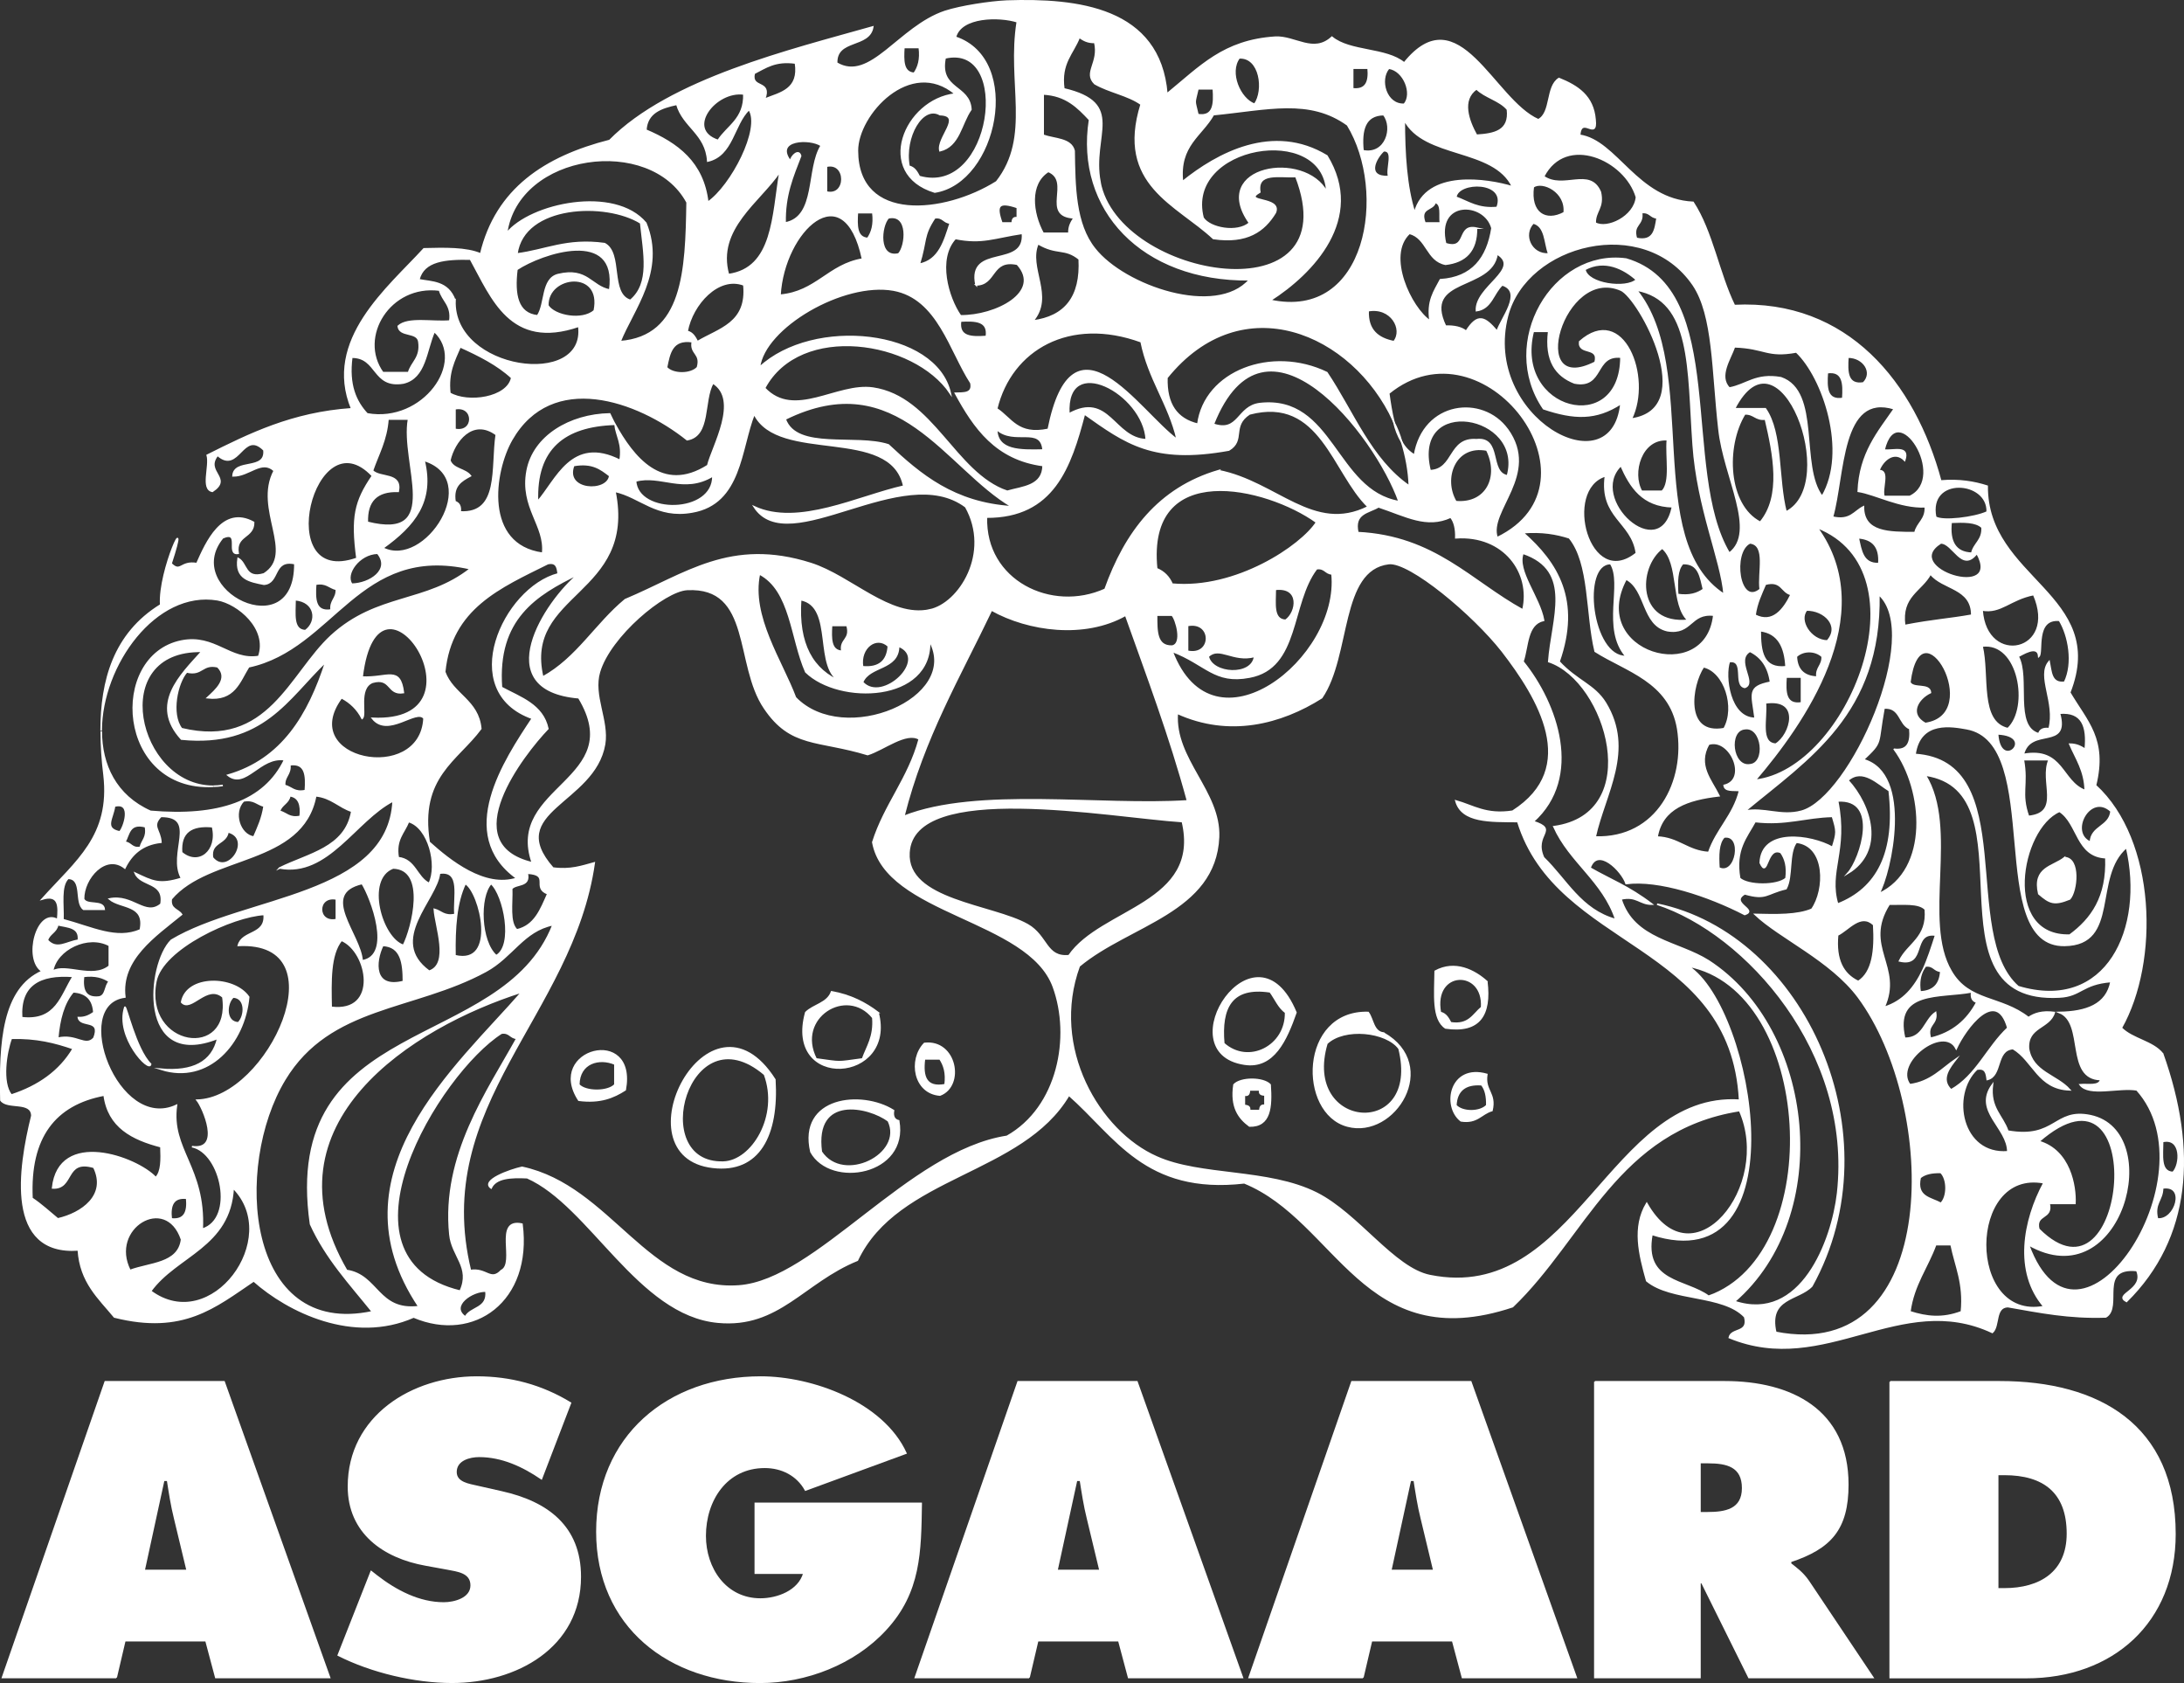
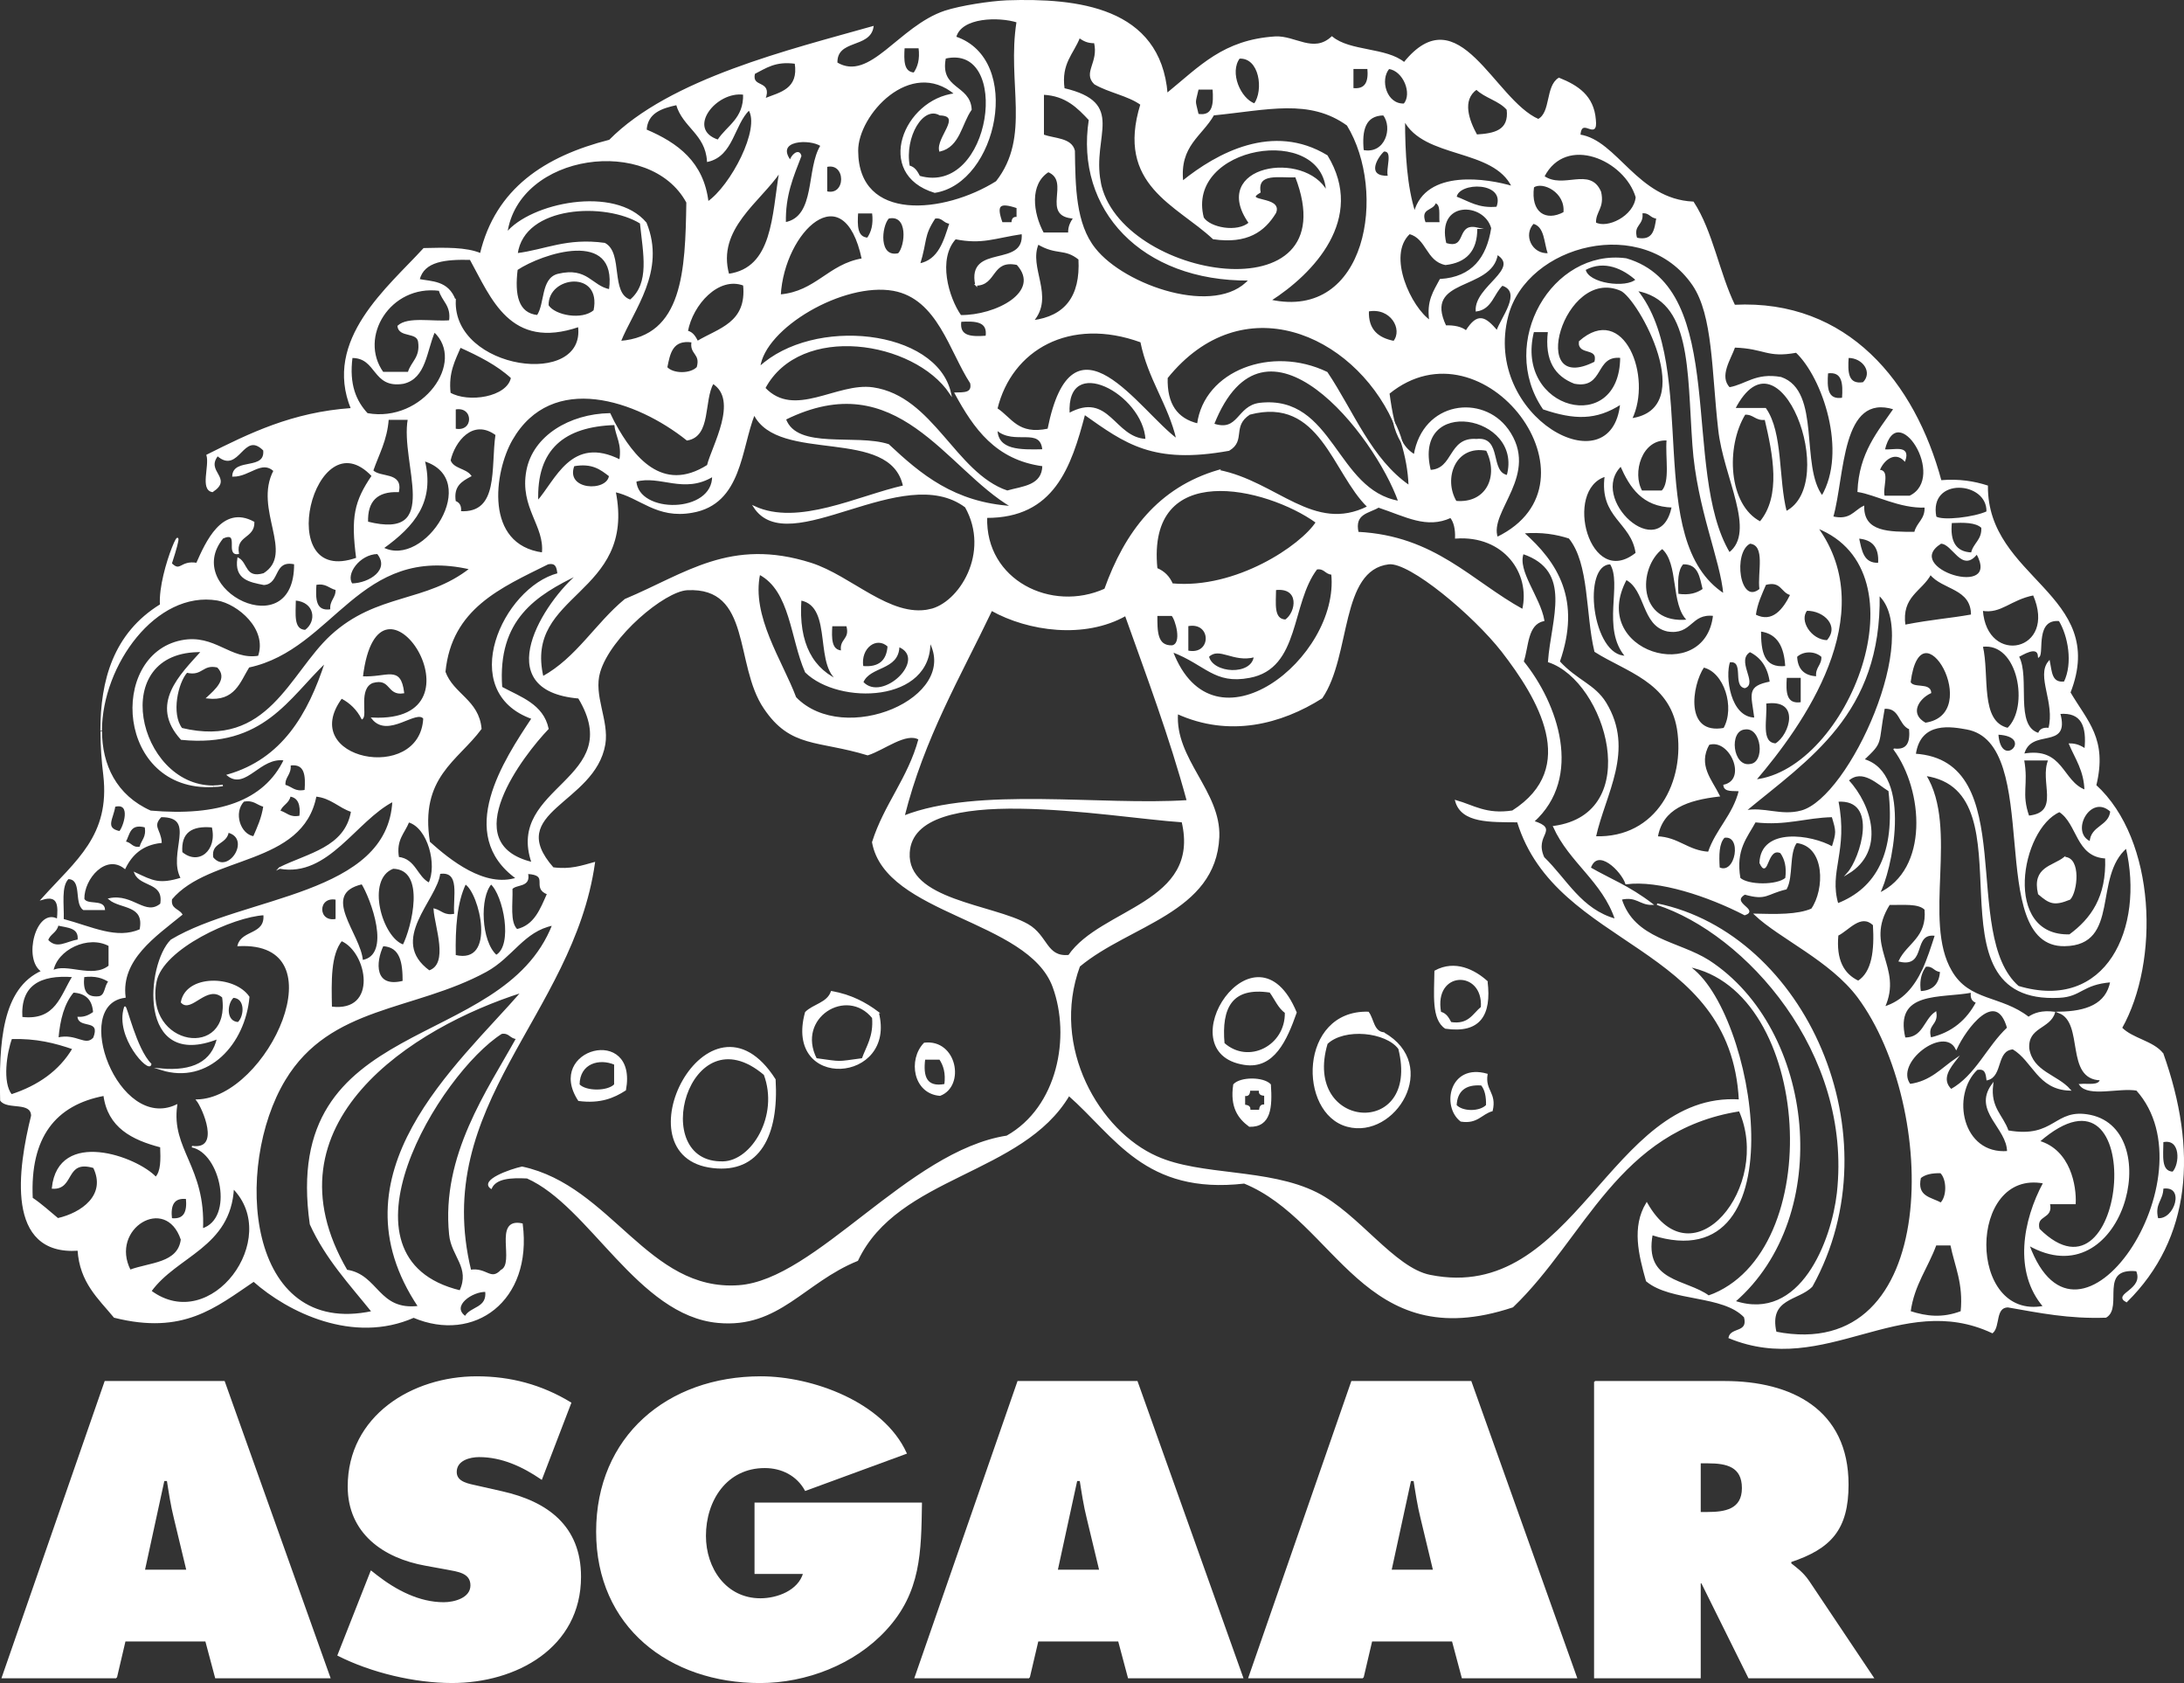
<svg xmlns="http://www.w3.org/2000/svg" id="Layer_1" viewBox="0 0 500.23 385.38">
  <rect x="0" y="0" width="500.23" height="385.38" fill="#333333" stroke="none" />
  <defs>
    <style>.cls-1{stroke-width:.36px;}.cls-1,.cls-2{fill:#fff;stroke:#fff;stroke-miterlimit:10;}.cls-2{stroke-width:.36px;}</style>
  </defs>
  <path class="cls-1" d="M495.33,241.29c7.86,22.1,6.44,42.19-8.27,56.72-3.13-1.65,4.31-2.6,2.36-7.09-9.04-.89-3.25,8.39-7.09,10.63-8.51.29-15.01-1.06-22.45-2.36-3.07.11-1.89,4.43-3.54,5.91-21.09-9.87-38.29,10.22-60.26,1.18.47-2.24,4.55-.88,3.54-4.73-4.96-5.26-16.84-3.6-22.45-8.27-1.71-6.09-3.25-12.29,0-17.72,10.63,18.73,29.01-3.9,21.27-21.27-27.95,4.37-35.51,29.13-52,44.91-34.09,11.34-40.17-19.68-61.44-28.36-22.69,2.6-29.48-10.69-40.18-20.08-10.7,18.14-39.23,18.31-48.45,37.81-12.35,5.03-18.02,15.48-31.9,14.18-18.25-1.65-29.3-26.7-43.72-33.08-3.78-.18-7.15,0-8.27,2.36-2.42-1.71,4.37-4.14,7.09-4.73,20.38,4.37,28.72,28.65,49.63,27.17,17.78-1.24,38.93-30.78,61.44-34.26,11.76-6.62,14.83-22.8,10.63-34.26-5.73-15.6-38.34-16.54-41.36-33.09,2.72-8.62,8.21-14.59,10.64-23.63-3.01-1.83-8.16,2.42-11.82,3.55-11.4-3.48-17.55-1.59-23.63-10.63-6.8-9.98-2.66-27.94-17.72-27.18-5.26.29-17.67,10.69-20.09,18.9-1.6,5.38,2.07,11.11,1.18,16.54-2.31,13.59-23.34,15.3-11.82,28.36,4.02.54,6.62-.41,9.45-1.18-4.96,34.97-37.64,55.24-28.36,93.34,3.72-.59,4.61,2.6,7.09,0,3.43-1.66-1.83-12,4.72-10.63,2.25,17.54-10.99,27.12-24.81,21.27-13.82,6.09-28.71-1.24-36.63-8.27-8.86,5.97-16.13,12.23-31.9,8.27-3.54-4.31-7.8-7.92-8.27-15.36-16.6,1.18-13.65-18.61-10.64-30.72-.06-3.49-5.61-1.48-7.09-3.54-.3-13.24.41-25.52,9.45-29.54-4.31-2.72-1.18-14.59,3.54-11.81.3-3.08.35-5.91-3.54-4.73,7.85-8.74,15.77-14.42,14.18-28.36-.42-3.31-.65-6.79-.65-10.1,0,7.74,3.31,14.83,11.28,18.38,15.54,1.36,26.11-2.19,30.72-11.82-5.67-.89-8.92,6.79-13,3.54,12.47-3.6,18.49-13.76,22.45-25.99-8.69,8.27-14.36,19.56-33.09,17.72-7.27-7.98-.18-14.65,4.72-20.09-22.09-.47-14.95,30.9,2.54,30.9-21.92,1.07-23.87-29.89-7.27-33.26,7.68-1.54,11.11,4.61,17.72,3.54,2.24-6.38-4.73-12.17-9.45-13-14.18-2.36-26.59,14.94-26.64,29.95,0-11.34,2.89-22.16,13.64-28.77-.53-7.97,7.03-23.69,2.37-9.45,2.24,2.24,2.13-.65,5.91,0,2.13-4.79,5.85-13.35,13-9.45.06,3.6-4.25,2.84-3.55,7.09-2.84.47.65-5.38-3.54-3.55-9.87,12.05,16.72,25.28,16.54,5.91-5.14-1.12-3.48,4.49-7.09,4.72-3.31-.65-6.62-1.24-5.91-5.91,2.07,1.07,1.48,4.85,5.91,3.55,7.39-4.67-2.3-14.83,2.37-23.63-2.9-2.72-5.73,1.24-9.45,1.18.24-4.02,7.62-1.01,7.09-5.91-4.84-4.85-5.73,5.55-10.63,1.18-3.07,3.84,3.48,5.2-1.18,8.27-2.66-.47-.47-5.79-1.18-8.27,9.69-4.84,19.44-9.69,33.09-10.63-6.5-15.77,8.45-27.77,16.54-36.63,4.84-.12,9.69-.24,13,1.18,3.54-14.89,14.77-22.22,29.54-25.99,13.88-14.06,41.47-20.68,60.26-26-.77,4.79-8.45,2.6-8.27,8.27,7.74,4.61,14.24-8.27,24.82-11.82,3.66-1.18,10.22-2.19,14.18-2.37,16.07-.53,35.03,1.48,36.63,21.27,7.74-6.32,13-12.23,24.82-13,4.55-.24,8.74,3.9,12.99,0,4.08,3.42,12.47,2.48,16.55,5.91,12.46-15.48,20.44,8.51,30.72,13,3.08-1.59,1.78-7.62,4.73-9.45,4.25,1.71,7.85,4.02,8.27,9.45.53,4.9-3.19-1.12-3.54,3.55,8.5,1.24,13.11,14.77,25.99,15.36,4.37,6.68,5.85,16.25,9.46,23.63,25.88-1.3,41.23,17.72,47.26,40.17,4.25-.36,7.68.24,10.63,1.18-.12,21.33,27.71,24.81,18.91,47.26,3.96,6.74,8.5,10.63,5.91,21.27,13.77,12.58,14.48,40.35,5.91,55.53,2.54,2.6,7.21,3.08,9.45,5.91ZM497.7,268.47c1.77-1.77,2.06-8.1-2.37-7.09,0,3.13-.65,6.97,2.37,7.09ZM494.15,279.11c4.14.47,6.67-7.97,1.18-7.09,0,2.84-2.07,3.49-1.18,7.09ZM464.61,285.01c11.34,31.2,42.66-15.6,24.82-35.45-4.02-.71-10.99,1.54-13-1.18,1.78-.17,4.37.47,4.73-1.18-8.09-.17-3.55-12.99-9.46-15.36,6.14-.12,10.81-1.72,11.82-7.09-6.68.53-6.85,3.31-11.82,3.55-31.55,1.71-5.62-47.2-30.72-50.81,7.56,12.23-.88,33.38,5.91,44.9,4.08,7.09,11.41,5.67,17.72,10.63,1.36-.95,3.13-1.53,5.91-1.18-1.06,3.66-6.26,3.19-5.91,8.27.89,5.44,6.5,6.08,9.46,9.45-7.27-.24-8.33-6.68-13-9.45-4.08.3-2.42,6.26-5.91,7.08-.18-1.41-.36-2.77-2.37-2.36-6.2,5.91-3.54,19.79,7.09,18.91,0-5.56-7.92-9.33-3.54-15.36-.65,5.38,2.36,7.09,3.54,10.63,10.99,1.95,10.63-5.26,18.91-3.54,17.19,3.61,7.15,41.71-14.18,29.54ZM462.25,225.93c20.32,6.08,29.18-13.41,24.82-31.9-7.92,6.74-1.54,22.27-14.18,22.45-18.25.29-4.43-46.44-22.45-49.63-3.08-.53-10.7-2.13-11.82,5.91,24.11,1.54,9.98,41.18,23.63,53.17ZM474.07,214.12c4.96-3.66,8.63-8.69,8.27-17.72-6.79-.3-6.32-7.86-10.63-10.63-9.1,3.9-13.35,28.83,2.37,28.36ZM483.52,185.76c-4.78-4.43-9.81,4.9-4.73,7.09.18-3.72,4.37-3.49,4.73-7.09ZM477.61,171.58c.53-5.2-.65-8.74-5.91-8.27,2.37,8.51-6.68,2.95-8.27,9.45,9.16-1.65,8.68,6.26,14.18,8.27-.12-4.61-2.13-7.32-3.54-10.63,1.59,0,2.6.59,3.54,1.18ZM466.98,281.47c20.74,20.68,25.7-42.54,0-20.09,7.15,2.07,8.45,10.28,8.27,14.18h-5.91c.88,3.67-3.26,2.3-2.37,5.91ZM472.88,156.22c2.13-4.37.95-10.69-1.18-14.18-5.73-.53-3.72,7.39-4.73,8.27-.18-2.9-4.02-.3-4.73,0,2.66,4.84-1.13,16.07,4.73,17.72.24-.89.95-1.36,2.37-1.18,1.59-5.97-2.84-12.05,0-15.36.47,2.3.41,5.14,3.54,4.73ZM469.34,173.95h-5.91c1.06,5.85-.71,7.62,1.18,13,7.68-.77,2.55-8.03,4.73-13ZM468.16,270.83c-17.79-3.42-17.9,31.79,0,28.36-6.85-7.92-4.67-19.74,0-28.36ZM453.98,139.68c.89,13.23,17.61,9.69,11.82-3.54-5.43,1.06-7.5,4.31-11.82,3.54ZM457.53,168.04c.59,8.92,9.09.41,0,0h0ZM459.88,166.85c5.14-4.78,2.6-20.08-5.91-18.91,1.6,6.68-.77,17.37,5.91,18.91ZM459.88,235.38c-2.66-9.45-9.74.18-11.82,4.73-2.83-5.61-14.48,3.19-10.63,8.27,4.85-.65,7.33-3.66,10.63-5.91-1.42,1.83-3.78,4.61-1.18,7.09,5.79-3.25,8.27-9.75,13-14.18ZM455.16,117.23c.3-7.33-13.71-8.33-11.82,1.18,1.59,1.06,8.92.18,11.82-1.18ZM451.62,126.68c.47-2.25,2.54-2.95,2.36-5.91-1.42-1.36-4.19-1.3-7.09-1.18-.47,4.43.95,6.97,4.73,7.09ZM444.53,124.32c-9.46,5.91,14.35,13.35,8.27,2.37-3.43,4.49-5.43-2.37-8.27-2.37ZM451.62,140.86c.06-6.32-6.68-5.91-9.46-9.45-2.06,3.9-6.85,5.02-5.91,11.82,6.8-1.3,10.1-1.42,15.36-2.36ZM452.79,229.48c-.95-.24-1.41-.94-1.18-2.36-7.09,1.36-18.02-.53-15.36,10.63,4.32.06,4.49-4.14,7.09-5.91.47,2.89-2.19,2.6-1.18,5.91,5.08-1.18,8.45-4.14,10.63-8.27ZM449.25,300.37c.65-6.55-1.36-10.4-2.36-15.36h-3.54c-1.89,5.2-5.08,9.16-5.91,15.36,3.84,1.24,7.5,1.65,11.82,0ZM444.53,275.56c1.59-1.48,1.59-5.56,0-7.09-2.07-.06-3.66.29-4.73,1.18-1.01,4.55,2.48,4.6,4.73,5.91ZM443.34,214.12c-5.61-.82-2.07,7.38-8.27,5.91,1.89-3.96,6.5-5.26,5.91-11.81-1.53-1.59-5.14-1.12-8.27-1.18-6.15,9.81,3.13,14.24-1.18,23.63,4.43-1.35,7.03-4.6,8.92-8.57-.65,1.24-1,2.84-.65,5.03,3.01-.12,4.55-1.71,4.73-4.73-1.54-.06-1.66-1.48-3.55-1.18-.17.29-.35.59-.53.88,1.12-2.42,2.01-5.2,2.9-7.97ZM440.98,165.67c13.89-2.01-1.12-28.47-3.54-9.45.71,1.65,4.55.18,4.72,2.36-2.9,1.36-5.08,4.96-1.18,7.09ZM438.62,121.96c.47-2.24,2.54-2.95,2.36-5.91-5.84.24-11.46-2.96-15.36-3.55.35-8.68,4.55-13.53,8.27-18.9-12.41-3.9-11.46,15.24-14.18,24.81,4.07.95,4.96-1.3,7.09-2.36,0,5.97,5.91,5.91,11.81,5.91ZM437.44,113.68c8.92-4.25-2.95-23.16-5.91-10.63,2.06.29,5.91-1.18,4.72,2.36-2.36-2.42-5.08,0-5.91,2.36,2.54-.18.53,4.2,1.18,5.91h5.91ZM433.89,171.58c3.07.36,3.84-1.6,3.54-4.73-2.54-1-2.07-5.02-5.91-4.72-1.6,8.62-.18,7.5-4.73,11.82,11.34,3.19,6.26,25.93,3.54,30.72,11.76-5.43,10.4-23.75,3.55-33.08ZM420.89,207.03c9.03-3.54,13.47-11.7,11.82-25.99-2.48-1.48-6.09-5.37-9.46-2.36,5.38,5.85,8.39,16.19,0,21.27,2.95-3.31,7.39-17.19-2.36-16.55,2.3,11.52-2.25,16.07,0,23.63ZM412.62,185.76c11.23-3.07,27.95-40.41,17.72-49.63.47,27.29-16.12,37.51-30.72,49.63,4.26-.95,8.28,1.3,13,0ZM430.34,129.05c.29-3.84-1.42-5.67-4.73-5.91.65,2.89,1,6.08,4.73,5.91ZM425.62,224.75c3.31-2.12,3.9-7.09,3.54-13-3.01-2.83-5.79,1.18-8.27,2.36-.53,5.67,1.24,8.98,4.72,10.63ZM426.8,87.69c2.42-2.42,0-5.97-3.55-5.91-.24,3.43-.17,6.5,3.55,5.91ZM406.71,305.1c38.35,7.5,37.46-51.82,18.91-76.8-6.32-8.45-17.96-13.53-23.63-18.91,4.85.12,9.69.24,13-1.18,3.13-4.43,3.31-14.59-3.55-15.36-1.89,2.48-.83,7.86-2.36,10.64-4.67,1.12-4.43,2.6-9.46,1.18-3.6,2.13,3.19,3.67,0,4.73-8.33-4.31-19.73-8.09-27.17-7.09-.95-2.89-6.56-8.57-8.27-3.55,4.73,2.72,8.75,4.14,14.18,8.27-2.77.06-3.48-2.01-7.09-1.18,2.95,9.4,13.11,9.75,20.09,14.18,24.22,15.72,28.71,58.26,5.91,77.99,15.24,5.08,22.39-13.94,23.63-24.81,3.6-32.32-21.04-59.55-41.36-66.17,33.73,6.91,54.59,52.88,35.45,87.44-3.08,3.26-10.1,2.55-8.27,10.64ZM422.08,91.24c.23-3.37.12-6.44-3.55-5.91-.24,3.43-.18,6.5,3.55,5.91ZM419.71,194.03c1.06-3.42,1.06-3.6,0-7.09-6.2.12-10.63,2.01-17.72,1.18-1.95,3.6-4.67,6.38-3.54,13,1.89,1.77,8.68,1.77,10.63,0,.35-2.72-.18-4.49-1.18-5.91-3.37-1.54-2.96,6.26-4.73,2.36.29-7.98,11.64-6.32,16.54-3.55ZM418.53,146.77c3.13-3.49-.71-7.15-4.73-7.09-2.01,2.36.89,7.03,4.73,7.09ZM417.35,113.68c6.03-10.28.24-27.29-5.91-33.09-6.79,1.24-7.09-.94-14.18-1.18-.95,2.78-3.79,6.73-1.18,9.45,3.96-.71,6.02-3.37,11.82-2.36,9.1,3.13,4.14,20.27,9.45,27.18ZM401.99,178.67c21.39-2.36,39.64-47.91,14.18-57.9,14.59,20.09-3.31,45.2-14.18,57.9ZM416.17,155.04c-.3-2.19,1.3-2.6,1.18-4.72-1.59-1.48-4.37-1.48-5.91,0,.12,3.01,1.71,4.61,4.73,4.72ZM412.62,160.95v-5.91h-3.54c-.24,3.43-.18,6.5,3.54,5.91ZM409.08,117.23c12.7-6.44-1.42-43.84-11.82-23.63h7.09c3.89,5.55,2.78,16.13,4.73,23.63ZM403.17,144.41c0,4.79.59,8.86,5.91,8.27-.24-4.49-1.71-7.74-5.91-8.27ZM406.71,170.4c3.43-2.01,6.03-10.69-2.36-9.45.35,3.6-1.36,9.22,2.36,9.45ZM410.26,136.13c-2.25-.47-2.13-3.37-5.91-2.36-.95,2.25-2.01,4.37-2.37,7.09,4.02,2.07,6.56-1.24,8.27-4.73ZM403.17,119.59c5.02-5.97,3.07-15.6,1.18-23.63-2.25.29-2.6-1.3-4.73-1.18-4.6,7.5-3.96,20.97,3.55,24.81ZM403.17,134.95c-.53-3.78,1.53-10.22-2.36-10.64-4.2,2.01-2.54,14.71,2.36,10.64ZM405.53,156.22c-.47-3.49-2.07-5.79-4.72-7.09-3.54,2.07,1.66,7.33-1.18,8.27-2.65-.47.18-6.44-3.54-5.91-1.18,3.31,0,13,5.91,13-.71-5.67-1.89-7.21,3.54-8.27ZM400.8,175.13c3.84-.29,2.9-8.92-1.18-8.27-3.9.35-2.95,8.92,1.18,8.27ZM327.55,292.1c33.38,6.73,41.24-42.07,70.9-40.17-1.89-36.34-41.83-34.62-50.81-63.81-6.26-.06-12.82.24-14.18-4.73,4.02,1.13,6.91,3.31,12.99,2.37,15.66-9.98,5.85-26-2.36-36.63-6.56-8.39-21.15-20.62-26-20.09-11.4,1.36-8.74,21.03-15.36,30.72-9.34,5.91-21.15,8.98-33.09,3.55-.77,10.57,9.87,17.96,9.46,28.36-.77,17.25-20.44,19.97-31.91,29.54-6.86,18.73,4.61,37.93,17.72,43.71,10.1,4.55,25.53,2.72,36.63,8.28,9.52,4.78,17.72,17.25,26,18.9ZM396.08,126.68c6.5-4.96-1.18-17.37-2.36-28.36-1.53-13.41-1.18-26.11-5.91-33.09-11.28-16.48-38.22-9.45-42.53,7.09-6.03,23.22,23.99,39.82,25.99,20.09-5.73,3.72-10.69,3.54-17.73,1.18-10.34-15.13,2.07-36.51,18.91-34.27,23.51,6.85,12.29,48.39,23.63,67.35ZM394.9,179.85c5.61-1.3,1.42-11.05-3.54-9.45-2.72,4.84.59,8.21,2.36,11.82-7.15.83-13.06,2.78-14.18,9.45,4.9.18,6.97,3.25,11.82,3.54,1.77-5.26,5.67-8.45,7.09-14.18-1.42-.18-3.37.24-3.55-1.18ZM393.71,198.76c4.02,1.89,5.61-7.86,1.18-7.09-1.36,1.42-1.36,4.19-1.18,7.09ZM394.9,166.85c2.77-4.9.12-13.12-4.73-14.18-2.84,4.19-4.61,15.89,4.73,14.18ZM391.35,296.83c27.41-9.75,24.04-70.19-4.72-75.62,15.18,9.74,25.7,72.31-8.27,61.44-2.06,11.11,7.8,10.34,13,14.18ZM392.54,140.86c-5.44-.65-5.03,4.49-10.64,3.55-5.79-1.3-4.78-9.39-9.45-11.82-9.1,16.95,18.31,24.87,20.09,8.27ZM394.9,136.13c-.65-7.92-6.09-19.79-7.09-34.27-1.24-17.43-.17-33.14-12.99-35.45,14.59,17.96,1,57.37,20.08,69.71ZM384.26,136.13c2.72.41,4.49-.18,5.91-1.18-.71-2.84-1-6.03-4.73-5.91-1.36,1.42-1.36,4.19-1.18,7.09ZM380.72,125.5c-5.91,4.49-5.91,17.78,5.91,16.54-3.9-3.6-1.83-13.11-5.91-16.54ZM365.36,191.67c14.3.47,20.86-12.82,18.91-24.81-1.83-10.87-11.87-13.23-18.91-17.72-2.06-8.57-1.12-20.15-5.91-25.99-2.95-.95-6.32-1.54-10.63-1.18,7.92,6.97,13.17,15.48,8.27,29.54,4.07,4.43,8.03,5.26,10.63,9.45,6.62,10.87-.18,20.74-2.37,30.72ZM380.72,112.5c2.07-2.18.83-7.8,1.18-11.81-6.02-.41-8.33,7.62-5.91,11.81h4.73ZM371.26,106.59c-7.86,7.62,8.98,23.16,11.82,9.45-6.85-.18-9.63-4.49-11.82-9.45ZM374.81,54.6c3.96.83,4.31-1.95,4.73-4.72-1.54-.06-1.66-1.48-3.55-1.18.47,2.9-2.19,2.6-1.18,5.91ZM373.63,95.96c15.83-2.24,1.77-27.71-2.37-29.54-13.29-5.79-21.92,24.7-5.91,16.54,1-3.78-3.9-1.59-3.54-4.72,9.98-8.86,16.54,8.09,11.82,17.72ZM368.9,129.05c-6.92-.06-4.43,21.56,3.54,21.27-5.56-6.44-.59-16.6-3.54-21.27ZM363,61.7c.59,3.42,9.57,4.55,11.82,2.36-2.84-2.54-7.27-4.85-11.82-2.36ZM371.26,81.78c-6.2-.65-3.9,7.21-10.63,5.91-4.25-1.66-6.73-5.08-5.91-11.82h-3.54c-4.61,18.32,20.03,24.46,20.09,5.91ZM367.72,108.96c-9.99,3.01-3.84,26.47,7.09,17.72-1.01-7.27-8.39-8.16-7.09-17.72ZM365.36,51.06c2.72,1.59,9.04-1.42,9.46-5.91-2.54-8.68-16.19-14.65-21.27-4.73,4.55,3.19,10.58-2.13,13,3.55.82,3.66-1.24,4.31-1.18,7.09ZM358.27,48.7c.53-4.79-4.96-7.44-7.09-5.91-.83,5.97,2.83,8.21,7.09,5.91ZM355.91,189.3c21.09-2.89,12.17-33.38-1.18-37.81.71-9.8,5.79-20.85-5.91-24.81-1.53,4.02,3.78,10.04,4.73,15.36-3.9.89-3.54,5.91-4.73,9.45,7.86,9.69,13.65,26.47,2.37,36.63,6.03,1.95-.12,2.84,2.36,8.27,5.2,5.02,8.51,11.99,16.54,14.18-2.95-8.87-10.51-13.12-14.18-21.27ZM351.18,51.06c-2.6,2.72-.47,7.39,3.54,7.09-.95-2.6-.71-6.38-3.54-7.09ZM348.81,139.68c2.01-8.51-4.32-17.31-15.36-16.54.06-2.01-.3-3.66-1.18-4.73-5.5,2.54-10.17-.23-16.54-2.36-2.25,1.36-5.74,1.42-4.73,5.91,17.61.89,25.88,11.17,37.81,17.72ZM345.27,98.32c7.44,10.34-4.55,18.67-2.37,24.81,25.88-12.53-2.9-50.93-24.82-33.08.29,2.19.65,4.37,1.12,6.38-9.33-20.27-34.74-31.25-51.93-9.93-.18,6.09,2.3,9.51,7.09,10.64,1.59-12.11,16.89-17.9,29.54-11.82,6.02,8.98,10.04,19.91,18.9,25.99-.11-3.49-.77-6.91-1.77-10.16.71,1.3,1.66,2.31,2.95,3.07,2.07-12.23,15.54-13.77,21.27-5.91ZM345.27,108.96c3.96-14.18-22.1-18.84-17.72-1.18,5.61-.23,4.2-7.56,10.63-7.09,5.79-.65,2.78,7.5,7.09,8.27ZM338.18,30.97c4.07-.24,7.68-.95,7.09-5.91-1.78-2.13-5.14-2.78-7.09-4.72-3.61,2.54-1.83,7.32,0,10.63ZM342.9,75.87c.89-2.95,6.09-9.04,1.18-10.64-2.07,1.89-2.48,5.44-5.91,5.91-.29-5.49,10.4-9.51,4.73-13-1.18,8.45-17.25,5.14-11.82,16.54,2.01-.06,3.66.3,4.73,1.18,2.66-4.19,4.25-3.31,7.09,0ZM342.9,47.51c2.37-6.2-8.98-6.14-9.45-2.36,2.89,1.07,5.08,2.78,9.45,2.36ZM333.45,114.87c7.09.65,10.1-5.79,7.09-11.82-7.39-1.42-10.22,6.56-7.09,11.82ZM338.18,52.24c.06,5.26-2.54,7.74-7.09,8.27-4.32-.83-4.2-6.03-8.27-7.09-5.49,5.08.36,17.19,4.73,20.09-.71-4.61,1-6.85,2.36-9.45,7.33-.47,10.75-4.96,11.82-11.82-1.66-6.21-13.06-6.62-10.63,3.55,5.14,1.65,2.48-4.55,7.09-3.55ZM324,48.7c2.66-9.93,16.78-7.62,22.45-5.91-4.31-9.1-20.26-6.5-24.81-15.36,0,7.86.47,15.3,2.36,21.27ZM329.91,51.06c-.24-1.77.42-4.31-1.18-4.72-.53,1.89-3.72,1.06-2.36,4.72h3.54ZM321.64,23.88c2.07-2.42-.06-7.8-3.55-8.27-2.3,2.66-.65,8.51,3.55,8.27ZM319.27,78.24c2.3-2.84-.65-8.09-5.91-7.09-.18,4.49,2.3,6.38,5.91,7.09ZM318.09,40.43c-.65-1.71,1.36-6.09-1.18-5.91-1.89,1.77-4.13,6.14,1.18,5.91ZM312.18,34.52c5.26,1.06,7.09-5.32,4.73-8.27-4.31.06-5.2,3.48-4.73,8.27ZM309.82,20.34c3.07.35,3.84-1.6,3.54-4.73h-3.54v4.73ZM290.91,68.78c22.45,4.9,27.06-24.99,17.73-40.17-8.69-6.26-18.26-3.6-30.72-2.36-2.72,4.84-7.97,7.03-7.09,15.36,7.98-6.44,20.74-13.41,33.09-5.91,8.74,14.36-3.25,26.88-13,33.09ZM279.1,107.78c13.29,2.6,21.74,14.59,34.27,8.27-8.04-7.74-10.87-25.58-27.18-21.27-4.26,2.78-.95,6.03-4.73,8.27-17.37,3.13-23.63-1.6-33.08-8.27-3.19,12.17-7.09,23.69-22.45,23.63-.47,14.59,14.89,22.1,27.18,16.54,4.67-13.06,12.29-23.16,26-27.18ZM268.46,149.13c9.45,24.87,38.64,1.6,36.63-17.72-1.53-.06-1.65-1.48-3.54-1.18-6.09,7.98-3.9,22.69-15.36,24.81-8.04,1.54-9.93-2.95-17.73-5.91ZM251.91,41.61c4.14,22.57,57.49,31.37,44.91-1.18-3.78.18-9.04-1.12-8.27,3.55-4.25,2.48,5.14,1,3.55,4.72-2.55,4.19-6.45,7.03-14.18,5.91-8.33-7.8-22.28-12.29-16.54-30.72-2.95-2.13-7.39-2.84-10.63-4.73-2.6-2.54,1.12-4.79,0-9.45-1.66.06-2.6-.53-3.55-1.18-1.42,3.72-4.37,5.91-3.54,11.82,14.18,3.31,6.26,10.63,8.27,21.27ZM294.45,142.04c2.66-1.83,3.43-7.8-2.36-7.09,0,3.13-.65,6.97,2.36,7.09ZM286.19,51.06c-9.22-13.06,12.64-16.66,17.72-7.09-.71-16.13-32.68-10.81-28.36,5.91,1.54,2.42,7.86,3.6,10.64,1.18ZM320.45,114.87c-5.43-15.36-30.67-47.62-42.54-17.72,5.91,2.01,5.44-4.08,10.63-4.73,16.84-1.89,17.25,19.97,31.91,22.45ZM287.36,23.88c2.31-3.19,1.3-10.93-3.54-10.63-2.48,3.37.18,9.45,3.54,10.63ZM287.36,150.31c-4.96,1.3-8.03-2.48-10.63,0,.89,4.13,10.1,4.67,10.63,0ZM286.19,64.06c-24.7.24-39.82-16.19-36.63-36.63-2.66-2.84-5.38-5.67-10.63-5.91v9.45c2.6.95,6.38.71,7.09,3.55.12,8.21.18,16.78,4.73,22.45,6.79,8.63,27.83,15.83,35.45,7.09ZM301.55,119.59c-11.52-8.27-39.17-14.71-36.63,10.63,1.71.71,2.84,1.89,3.55,3.54,14.65,1.36,29.6-8.74,33.09-14.18ZM274.37,26.25c3.66.59,3.78-2.48,3.54-5.91h-3.54c-.83,3.66-.83,2.3,0,5.91ZM272,149.13c5.79,1.24,5.79-7.09,0-5.91v5.91ZM244.83,218.84c7.39-10.81,30.43-11.87,25.99-30.72-16.9-1.12-61.62-9.57-62.63,7.09-.71,11.05,19.14,11.99,27.18,16.54,4.55,2.6,4.14,7.62,9.46,7.09ZM268.46,147.95c2.6-.47.88-6.26,0-7.09h-3.55c0,3.55-.11,7.21,3.55,7.09ZM207.01,186.94c16.96-6.68,45.14-2.25,64.99-3.55-4.02-14.83-9.22-28.59-14.18-42.53-9.39,5.32-22.27,3.55-30.72-1.18-7.27,15.24-15.6,29.3-20.09,47.26ZM269.64,100.69c-1.95-8.27-6.55-13.88-8.27-22.45-16.37-5.97-29.78,1.71-33.09,15.36,3.37,2.19,4.79,6.2,11.82,4.72,5.67-28.36,20.68-4.13,29.54,2.36ZM262.55,100.69c-.54-10.63-18.62-20.26-17.73-5.91,9.22-5.08,10.22,5.61,17.73,5.91ZM236.56,73.51c7.33-.95,11.11-5.44,10.63-14.18-3.37-2.72-5.08-.94-9.45-3.54-2.42,5.49,3.72,12.05-1.18,17.72ZM244.83,53.42c-.06-1.6.53-2.54,1.18-3.54-7.68-.42-.41-8.39-5.91-10.64-4.49,2.84-3.72,9.51-1.18,14.18h5.91ZM228.28,98.32c.12,4.96,5.38,4.85,10.64,4.73-.47-5.61-6.62-1.12-10.64-4.73ZM223.55,65.24c-2.01-9.45,11.4-3.54,10.63-11.82-6.44.95-9.21,2.42-15.36,1.18-4.31,4.67-1.71,13.59,1.18,17.72,7.98.12,18.85-5.38,13-11.82-6.09-1.3-4.79,4.73-9.46,4.73ZM233.01,49.88v-2.37c-4.2-1.42-5.03-.59-3.55,3.54h2.37c.06-.71.17-1.36,1.18-1.18ZM228.28,41.61c8.1-10.34,2.48-22.63,4.73-36.63-4.02-1.3-12.94-1.3-14.18,3.55,15.36,5.14,9.45,33.26-4.73,35.45-13.82-4.19-6.97-21.15,4.73-22.45-10.34-8.68-22.51,4.73-22.45,13,.06,16.66,19.97,14.59,31.9,7.09ZM230.65,112.5c3.66-1,8.21-1.18,8.27-5.91-10.81-1.42-15.78-8.63-20.09-16.54,1.83-.06,4.08.18,3.55-2.36-4.79-7.33-7.5-19.38-17.72-21.27-11.52-2.07-29.66,8.57-30.72,17.72,12.35-11.52,40.47-8.63,43.72,5.91-8.21-12.23-34.45-16.37-42.54-1.18,6.85,7.27,16.6-1.18,24.81,0,13.77,2.01,18.67,19.44,30.72,23.63ZM225.92,77.05c.53-3.66-2.54-3.72-5.91-3.54-.53,3.72,2.48,3.78,5.91,3.54ZM212.92,139.68c6.86-1.42,14.18-13.11,8.27-23.63-14.42-10.81-40.53,12.23-48.45,0,10.11,4.67,23.75-2.36,34.27-4.73-2.96-14-28.71-5.14-34.27-16.54-3.19,7.98-2.95,20.5-14.18,22.45-8.15,1.48-11.93-3.48-17.72-4.73,4.79,23.81-21.09,23.04-16.54,42.54,7.86-4.31,12.17-12.17,18.9-17.72,13.95-5.85,24.11-14.12,42.54-8.27,9.22,2.95,18.08,12.58,27.18,10.63ZM210.56,40.43c16.84,4.79,21.44-30.78,5.91-27.18-1.48,7.38,5.61,6.2,5.91,11.82-2.3,3.31-2.66,8.39-7.09,9.45-.77-2.95,5.38-8.1,0-8.27-3.96-2.31-8.33,5.08-7.09,11.82,1.3.29,1.83,1.36,2.37,2.36ZM203.47,101.87c7.33,6.85,15.01,13.35,28.36,14.18-15.13-8.8-26.12-32.85-51.99-20.09,2.6,7.27,16.19,3.49,23.63,5.91ZM217.65,51.06c-1.54-.06-1.65-1.48-3.55-1.18-2.77,4.19-1.83,5.08-3.54,10.63,4.55-.89,5.73-5.26,7.09-9.45ZM182.2,159.76c11.17,11.52,37.99.12,30.72-12.99.47,14-20.74,14.53-28.36,7.09-3.37-7.62-3.37-18.67-10.63-22.45-2.07,9.75,5.14,19.97,8.27,28.36ZM209.38,16.79c.95-1.36,1.54-3.13,1.18-5.91h-3.54c-.18,2.95-.24,5.73,2.36,5.91ZM197.56,156.22c4.55,5.02,15.36-5.38,8.27-8.27-.06,5.5-6.68,4.37-8.27,8.27ZM205.83,58.15c1.71-1.83,2.42-9.33-2.36-8.27-1.77,1.89-2.48,9.39,2.36,8.27ZM203.47,147.95c-2.72-2.54-6.62.35-5.91,4.73,3.84.36,5.67-1.36,5.91-4.73ZM198.74,54.6c.94-1.36,1.53-3.13,1.18-5.91h-3.55c-.18,2.95-.23,5.73,2.37,5.91ZM192.83,149.13c-.53-2.84,2.13-2.54,1.18-5.91h-3.55c-.18,2.95-.23,5.79,2.37,5.91ZM197.56,59.33c-4.19-19.79-18.08-6.44-18.91,8.27,8.33-.71,11.11-6.97,18.91-8.27ZM189.29,43.97c4.73,1.18,4.73-7.03,0-5.91v5.91ZM192.83,156.22c-6.68-2.78-1.48-17.43-9.45-18.91-.71,10.16,2.72,16.19,9.45,18.91ZM179.84,51.06c7.27-1.36,4.9-12.41,8.27-17.72-2.54-1.77-10.87-1.48-7.09,3.55.24-1.24,1.95-2.84,2.36-1.18-1.77,4.61-3.72,8.98-3.55,15.36ZM175.11,22.7c3.66-1.42,8.03-2.19,7.09-8.27-4.67-.65-6.85,1.06-9.45,2.36-.89,3.66,4.08,1.48,2.37,5.91ZM166.84,62.88c10.34-1.42,10.11-13.47,11.82-23.63-4.55,6.85-14.77,13.12-11.82,23.63ZM162.11,46.33c5.38-3.66,12.35-16.96,9.45-21.27-3.6,3.49-3.72,10.52-9.45,11.82-.41-6.32-5.61-7.8-7.09-13-3.6.77-6.85,1.89-7.09,5.91,7.21,3.07,13.11,7.39,14.18,16.54ZM159.75,78.24c4.9-2.95,11.52-4.19,10.63-13-5.85-2.24-11.87,4.43-13,10.64,1.3.29,1.83,1.36,2.36,2.36ZM164.47,32.16c2.13-3.31,6.09-4.9,5.91-10.64-6.5-.94-13.59,8.15-5.91,10.64ZM162.11,106.59c1.06-4.37,7.39-15,1.18-18.9-2.31,4.08-.53,12.11-5.91,13-11.46-9.16-31.02-15.95-40.18,0-4.19,7.33-6.56,24.16,7.09,26,.71-6.32-5.14-10.46-3.55-18.91,1.48-7.86,9.75-12.82,18.91-13,.35.77.77,1.54,1.18,2.37-11.52.36-18.2,5.49-17.72,17.72,4.31-4.85,7.8-15.07,18.91-9.45.65-3.78-.83-5.5-1.18-8.27,4.08,7.38,10.75,16.13,21.27,9.45ZM145.57,110.14c.47,7.8,17.9,7.68,17.72-1.18-6.68,4.08-12.05-.42-17.72,1.18ZM159.75,84.15c.95-3.31-1.71-3.01-1.18-5.91-4.67-.71-5.26,2.66-5.91,5.91,1.48,1.65,5.55,1.65,7.09,0ZM142.02,78.24c14.59-1.12,15.12-16.31,15.36-31.9-8.39-15.6-38.76-11.52-41.36,7.09,5.49-6.79,24.75-10.87,31.9-2.36,4.49,11.05-2.95,19.74-5.91,27.18ZM144.39,68.78c4.67-3.9,3.07-10.75,2.36-17.72-7.92-4.96-26.82-4.31-28.36,7.09,6.62-.83,11.4-3.55,20.09-2.36,4.14,2.18,1.06,11.52,5.91,13ZM139.66,66.42c2.01-14.48-15.72-8.45-21.27-4.73-.71,5.79.12,10.16,4.73,10.63,1.89-2.78.89-8.51,4.73-9.45,6.73-1.59,7.5,2.72,11.82,3.55ZM136.12,71.15c2.01-9.63-10.87-8.27-10.64-1.18,1.54,2.42,7.86,3.6,10.64,1.18ZM131.39,106.59c-2.24,5.91,7.8,6.32,8.27,2.36-2.01-1.54-3.96-3.13-8.27-2.36ZM121.94,197.58c-6.14-17.55,22.04-18.91,10.63-37.81-20.85-1.77-7.68-22.09,0-28.36-9.87,4.73-18.85,10.34-17.72,26,4.37,2.36,9.45,3.96,10.63,9.45-5.55,5.79-21.68,26.41-3.54,30.72ZM104.21,68.78c-.65,16.19,30.25,20.38,28.36,5.91-15.66,5.38-19.91-6.5-24.82-15.36-5.67-.12-10.75.3-11.82,4.73,2.9.59,6.68.29,8.27,4.73ZM127.85,131.41c-.18-1.42-.35-2.78-2.37-2.36-10.81,5.38-22.21,10.16-23.63,24.81,1.89,5.2,7.68,6.5,8.27,13-5.38,7.27-14.24,11.05-11.82,25.99,4.67,4.2,12.7,10.69,20.09,8.27-14.06-10.1-2.84-27,3.55-36.63-17.43-6.14-6.62-29.84,5.91-33.08ZM125.48,204.66c-3.78-1.41.77-4.43-4.73-4.72.77,3.19-2.48,2.3-3.55,3.54.12,3.42-.65,7.74,1.18,9.45,4.13-.95,5.49-4.67,7.09-8.27ZM118.39,237.75c-1.54-.06-1.66-1.48-3.54-1.18-14.3,9.1-40.24,51.64-9.45,59.08,2.54-5.49-1.89-7.97-2.36-13-1.83-18.08,8.69-32.85,15.36-44.9ZM113.66,218.84c4.14-2.3,1.77-13.94-1.18-16.54-2.84,3.07-2.48,13.35,1.18,16.54ZM126.66,211.75c-6.79,1.36-9.28,7.33-15.36,10.64-16.48,8.98-35.74,7.68-46.08,24.81-11.99,19.8-9.1,59.44,20.09,53.18-5.08-6.32-10.63-12.23-14.18-20.08-6.85-48.15,43.9-38.82,55.54-68.54ZM106.58,301.56c1.18-2.3,5.2-1.83,4.73-5.91-3.07-.17-8.39,3.37-4.73,5.91ZM113.66,99.51c-5.49-4.02-9.69,1.65-10.63,5.91.71,2.07,3.55,1.95,4.73,3.54-2.07,1.12-4.13,2.24-3.54,5.91.89.3,1.36,1.01,1.18,2.36,9.16.53,7.15-10.16,8.27-17.72ZM103.03,90.05c4.14,2.42,13.24,1.12,14.18-3.55-3.25-3.01-7.5-5.14-11.82-7.09-1.3,3.07-2.89,5.85-2.36,10.63ZM104.21,218.84c9.92,2.37,5.73-14.65,2.36-16.54-2.07,4.31-2.48,10.16-2.36,16.54ZM104.21,98.32c4.55.95,4.55-5.61,0-4.72v4.72ZM104.21,209.39c-.35-3.96,1.53-10.22-3.55-9.45-.59,5.97-12.11,15.36-2.36,22.45,4.79-1.6,1.42-10.28,1.18-14.18,1.6.42,2.24,1.71,4.73,1.18ZM103.03,73.51c.53-3.66-1.71-4.61-2.36-7.09-11.4-1.48-18.85,10.75-13,18.91h5.91c.65-2.42,2.9-3.37,2.36-7.09-.35-2.42-4.43-1.06-4.73-3.55,2.24-2.07,7.8-.83,11.82-1.18ZM107.76,130.23c-25.7-5.91-31.31,18.31-50.81,22.45-2.13,3.43-3.25,7.8-9.45,7.09,1.77-1.65,5.08-4.37,2.36-7.09-3.6-.83-3.49,2.07-7.09,1.18-2.18,2.42-3.78,9.63-1.18,13,19.97,4.79,24.81-12.53,34.27-21.27,10.58-9.69,21.68-7.32,31.9-15.36ZM84.12,94.78c12.82,2.3,22.93-11.93,15.36-18.9-1.95,4.43-2.01,10.63-7.09,11.82-7.09,1.18-5.85-5.97-11.82-5.91-.83,6.32.89,10.16,3.54,13ZM98.3,202.3c2.07-4.2-.12-12.88-4.73-14.18-1,2.6-3.07,4.08-2.36,8.27,3.9.41,4.19,4.49,7.09,5.91ZM87.67,125.5c9.75,5.02,23.16-15.83,9.45-20.09,2.3,9.39-2.19,14.89-9.45,20.09ZM97.12,164.49c-1.71-2.36-8.27,4.49-11.82,0,27.83,1.36,1.24-39.7-2.36-9.45,5.79.3,8.68-2.66,9.45,3.55-3.72.59-2.72-3.6-7.09-2.36-3.43,1.42-1.3,7.5-2.36,8.27-1.06-2.07-2.66-3.66-4.73-4.73-10.57,14.36,18.14,20.03,18.91,4.73ZM79.4,290.92c7.21,1.06,7.09,9.45,16.54,8.28-20.38-30.43,8.86-55.07,23.63-72.08-25.05,7.92-59.91,29.96-40.17,63.81ZM93.58,95.96h-4.72c-.35,4.84-2.24,8.03-3.55,11.82,1.77,1.83,6.74.36,5.91,4.73-4.9-.18-7.27,2.19-7.09,7.09,17.49,4.43,7.62-13.53,9.45-23.63ZM92.4,216.48c2.01-3.96,5.49-17.55-2.37-17.73-6.56,2.48-2.66,16.13,2.37,17.73ZM87.67,216.48c-1.83,3.78-2.19,10.04,4.73,8.27,0-4.31-.53-8.09-4.73-8.27ZM80.58,133.77c4.13-.06,9.04-3.31,5.91-7.09-4.25.06-7.62,4.84-5.91,7.09ZM82.94,220.02c7.15-1.18,2.01-14.53,0-17.72-10.04,2.31-.35,11.7,0,17.72ZM81.76,127.86c-1.24-9.45-.47-13,3.55-18.9-13.47-14.3-23.46,25.99-3.55,18.9ZM75.85,230.66c11.05,1.42,8.51-12.76,2.36-15.36-2.66,3.3-2.48,9.39-2.36,15.36ZM77.04,210.58v-4.73c-4.55-.89-4.55,5.67,0,4.73ZM75.85,139.68c-.29-2.19,1.3-2.6,1.18-4.73-1.59-.35-2.3-1.66-4.73-1.18-.23,3.43-.18,6.5,3.55,5.91ZM64.04,198.76c6.5-3.25,15.12-4.55,16.54-12.99-2.95-.95-4.67-3.19-8.27-3.55-3.01,15.95-24.46,13.35-33.08,23.63-.35,2.36,1.6,2.36,2.36,3.54-6.09,4.96-14.06,10.28-13,18.91-12.64,1.65-1.71,31.13,11.82,24.81-1.42,10.16,6.56,14.12,5.91,28.36,7.62-2.36,4.37-17.55-2.36-18.91,6.97,1,2.48-9.04,1.18-10.63,16.31-.36,33.2-36.69,9.45-35.45.89-3.43,6.38-2.25,5.91-7.09-7.09.35-23.33,7.74-24.81,15.36-2.95,15.24,17.49,18.26,15.36,3.55-3.66-3.19-7.33,3.6-9.45,1.18,1.12-6.2,12.05-6.02,15.36-1.18-.95,10.57-9.22,19.97-20.09,16.54,7.27.65,11.76-1.6,13-7.09-18.32,7.27-16.19-16.96-10.63-22.45,16.72-10.04,49.75-10.04,50.81-31.91-8.63,4.43-14.95,17.37-26,15.36ZM69.94,144.41c2.9-2.07,2.36-6.73-2.36-7.09,0,3.13-.65,6.97,2.36,7.09ZM69.94,181.03c.24-3.37.12-6.44-3.55-5.91.24,2.24-1.36,2.66-1.18,4.73,1.59.41,2.24,1.71,4.72,1.18ZM68.76,186.94c.29-2.66-.3-4.43-2.37-4.73-.29,1.71-1.95,2.01-2.36,3.55,1.59.41,2.24,1.71,4.73,1.18ZM58.13,191.67c.95-2.19,1.95-4.31,2.36-7.09-1.59-.36-2.3-1.65-4.72-1.18-2.54,2.66-.89,7.8,2.36,8.27ZM54.58,234.21c1.59-1.48,1.83-5.79-1.18-5.91-1.66,1.54-1.83,5.79,1.18,5.91ZM34.5,295.65c13.94,10.34,30.37-12.11,18.91-23.63-.71,13.53-13,15.42-18.91,23.63ZM48.67,196.39c3.61,4.43,9.28-4.43,3.55-5.91-.41,2.84-4.13,2.24-3.55,5.91ZM41.59,195.21c3.9,3.31,8.45-.3,7.09-5.91-4.84-.47-7.44,1.25-7.09,5.91ZM39.22,279.11c3.07.35,3.84-1.59,3.54-4.73-3.13-.36-3.9,1.65-3.54,4.73ZM41.59,201.12c-3.19-5.67,3.9-14.24-4.73-14.18-2.24,2.31-.18,3.02,0,5.91-4.31.48-6.73,2.78-8.27,5.91-4.37-3.48-9.51,2.31-9.45,7.09.71,1.65,4.55.17,4.73,2.36h-4.73c-2.07-1.48-.06-7.03-3.54-7.09-1.83,1.77-1.06,6.09-1.18,9.46,6.79,1.83,12.23,4.73,17.72,2.36,1.24-5.97-4.55-4.9-7.09-7.09,5.38-1.12,8.21,4.19,11.82,1.18.89-5.2-4.61-4.02-5.91-7.09,4.02,1.89,5.5,2.77,10.64,1.18ZM29.77,290.92c4.55-1.71,11.11-1.48,11.82-7.09-3.55-10.63-16.78-2.6-11.82,7.09ZM35.68,269.66c1.36-1.36,1.3-4.14,1.18-7.09-6.56-1.71-12.05-4.49-13-11.82-11.29,2.12-17.19,9.63-16.54,23.63,2.13,1.42,3.96,3.13,5.91,4.73,5.5-1.24,11.4-5.38,8.27-11.82-6.8-2.01-4.49,5.02-9.45,4.73,1.42-13.46,19.2-7.09,23.63-2.36ZM32.13,194.03c.35-1.59,1.65-2.24,1.18-4.73-3.78-1-3.72,1.83-4.73,3.55,1.48.12,1.59,1.54,3.55,1.18ZM27.41,190.49c.89-.77,3.07-7.03-1.18-5.91-.35,2.78-2.54,5.14,1.18,5.91ZM25.04,221.21v-4.72c-4.84-2.66-12.17.83-13,5.91,3.01-1.83,9.16,1.95,13-1.18ZM22.68,228.3c1.66-.3,1.3-2.54,2.36-3.55-1.42-.94-3.19-1.53-5.91-1.18-.35,3.13.42,5.08,3.55,4.73ZM21.5,237.75c1.83-4.61-3.07-2.42-3.55-4.73,1.6.06,2.6-.53,3.55-1.18-.18-2.96-1.71-4.55-4.73-4.73-2.19,2.54-3.19,6.32-3.55,10.63,4.31-1,6.26,2.13,8.27,0ZM17.95,215.3c.36-3.08-2.48-3.01-4.73-3.55-.29,1.71-1.95,2.01-2.36,3.55,2.19,2.36,4.31.41,7.09,0ZM16.77,223.57c-7.68-.59-12.29,1.95-11.82,9.46,7.98.95,9.04-5.08,11.82-9.46ZM16.77,240.11c-4.13-1.42-8.45-2.54-14.18-2.36-1.18,3.13-2.3,10.16,0,13,6.2-2.01,11.11-5.44,14.18-10.63Z" />
  <path class="cls-1" d="M472.88,196.39c3.61.12,2.78,7.74,1.18,9.45-3.61,1.48-4.61.94-7.09-1.18-1.42-6.08,3.25-6.14,5.91-8.27Z" />
  <path class="cls-1" d="M340.54,246.02c-.59,3.78,2.13,4.2,1.18,8.27-2.48.71-3.37,2.95-7.09,2.36-4.31-3.31-2.48-13,5.91-10.63ZM340.54,253.11c.06-2.01-.29-3.66-1.18-4.73-3.84-.3-5.74,1.42-5.91,4.73,1.48,1.65,5.55,1.65,7.09,0Z" />
  <path class="cls-1" d="M340.54,224.75c.95,7.68-1.65,11.76-9.45,10.63-3.08-2.01-2.42-7.79-2.37-12.99,4.55-2.48,8.98-.18,11.82,2.36ZM339.36,230.66c.59-8.92-11.29-8.68-9.46,1.18,1.3.29,1.83,1.36,2.37,2.36,4.14.65,5.14-1.89,7.09-3.55Z" />
  <path class="cls-1" d="M321.04,101.16c-.83-1.3-1.42-2.89-1.83-4.61.77,1.48,1.36,3.01,1.83,4.61Z" />
  <path class="cls-1" d="M316.91,236.57c12.94,7.38,2.54,24.16-8.27,21.27-11.23-2.96-10.93-26.41,4.73-26,1.18,1.6,1.12,4.43,3.54,4.72ZM303.91,238.93c-5.97,20.15,21.8,22.16,16.54,1.18-2.9-3.96-12.58-4.97-16.54-1.18Z" />
  <path class="cls-1" d="M290.91,248.38c.35,5.14.06,9.57-4.72,9.46-2.49-1.84-4.32-4.37-3.55-9.46,1.53-1.65,6.68-1.65,8.27,0ZM289.73,253.11v-2.36c-.77-.06-1.42-.18-1.18-1.18h-2.36c-.06.77-.18,1.42-1.18,1.18v2.36c.71.12,1.36.18,1.18,1.18h2.36c.06-.71.18-1.36,1.18-1.18Z" />
  <path class="cls-1" d="M285,243.66c-17.85-2.72,2.6-34.03,11.82-11.81-2.19,6.2-5.08,12.88-11.82,11.81ZM280.28,238.93c5.67,5.08,14.35.65,14.18-7.09-1.59-1.13-2.36-3.13-3.54-4.73-8.92-1.36-11.34,3.66-10.63,11.82Z" />
  <path class="cls-1" d="M211.74,238.93c7.27-.83,9.16,9.69,3.55,11.82-5.97-.47-7.15-8.1-3.55-11.82ZM216.47,248.38c.35-2.72-.24-4.49-1.18-5.91h-3.55c-.53,4.08.35,6.74,4.73,5.91Z" />
-   <path class="cls-1" d="M205.83,256.66c2.19,12.29-15.54,15.36-20.09,7.09-2.89-12.52,11.58-14.06,18.91-9.46-.24,1.42.24,2.13,1.18,2.36ZM188.11,263.75c5.02,7.56,19.08.59,15.36-7.09-4.43-3.31-17.13-6.2-15.36,7.09Z" />
  <path class="cls-1" d="M201.1,231.84c4.19,16.07-21.45,17.84-16.54,0,1.77-1.77,4.96-2.07,5.91-4.73,4.37.77,7.74,2.54,10.64,4.73ZM197.56,242.48c1-2.83,2.72-5.08,2.36-9.45-5.97-7.38-17.84-.06-13,9.45,6.15.83,4.43.83,10.63,0Z" />
  <path class="cls-1" d="M177.47,247.2c.77,12.76-3.6,21.33-14.18,20.09-21.92-2.48-.89-43.72,14.18-20.09ZM165.66,266.11c6.62-.17,13-10.63,9.45-20.09-17.55-14.89-27.18,20.62-9.45,20.09Z" />
  <path class="cls-1" d="M132.57,251.93c-7.62-11.64,13.35-17.14,10.63-2.37-2.66,1.71-5.73,3.01-10.63,2.37ZM140.84,248.38v-4.73c-3.55-1.54-8.21-.35-8.27,4.73,1.54,1.71,6.68,1.71,8.27,0Z" />
  <path class="cls-1" d="M48.85,180.03c.71,0,1.42-.06,2.19-.18-.77.12-1.48.18-2.19.18Z" />
  <path class="cls-1" d="M34.5,243.66c-.18,2.13-8.1-6.2-5.91-13,.24-.77,2.48,9.57,5.91,13Z" />
  <path class="cls-2" d="M26.63,384.12H.58l23.53-67.72h27.21l24.16,67.72h-26.05l-2.25-8.44h-18.59l-1.98,8.44ZM42.88,359.61l-2.87-11.95c-.72-2.87-1.17-5.84-1.62-8.71h-.9l-4.49,20.66h9.88Z" />
  <path class="cls-2" d="M85.02,359.87l1.26.99c4.4,3.41,9.7,6.2,15.36,6.2,2.42,0,6.29-.99,6.29-4.04s-3.23-3.32-5.48-3.77l-4.94-.9c-9.61-1.71-17.69-7.36-17.69-17.96,0-16.08,14.64-25.06,29.37-25.06,7.72,0,14.82,1.89,21.47,5.93l-6.65,17.33c-4.22-2.87-8.98-5.12-14.28-5.12-2.16,0-5.3.81-5.3,3.59,0,2.52,3.05,2.87,4.94,3.32l5.57,1.26c10.42,2.33,17.96,7.9,17.96,19.4,0,16.17-14.73,24.16-29.37,24.16-8.53,0-18.41-2.34-26.05-6.2l7.54-19.13Z" />
  <path class="cls-2" d="M210.99,344.25c-.18,11.05-.18,20.3-8.17,28.92-7.19,7.81-18.23,12.04-28.74,12.04-20.66,0-37.36-12.75-37.36-34.49s16.26-35.39,37.54-35.39c11.77,0,27.93,5.84,33.23,17.42l-22.99,8.44c-1.89-3.41-5.39-5.21-9.34-5.21-8.8,0-13.65,7.54-13.65,15.72,0,7.46,4.67,14.46,12.66,14.46,3.86,0,8.8-1.8,9.97-5.93h-11.14v-15.99h37.99Z" />
  <path class="cls-2" d="M235.71,384.12h-26.05l23.53-67.72h27.21l24.16,67.72h-26.05l-2.25-8.44h-18.59l-1.98,8.44ZM251.96,359.61l-2.87-11.95c-.72-2.87-1.17-5.84-1.62-8.71h-.9l-4.49,20.66h9.88Z" />
  <path class="cls-2" d="M312.17,384.12h-26.05l23.53-67.72h27.21l24.16,67.72h-26.05l-2.25-8.44h-18.59l-1.98,8.44ZM328.42,359.61l-2.87-11.95c-.72-2.87-1.17-5.84-1.62-8.71h-.9l-4.49,20.66h9.88Z" />
  <path class="cls-2" d="M365.29,316.41h29.73c15.27,0,28.2,6.47,28.2,23.53,0,10.24-3.95,14.55-13.11,17.6v.54c1.26.99,2.79,2.07,4.13,4.04l14.73,22h-28.38l-10.78-21.73h-.45v21.73h-24.07v-67.72ZM389.36,346.4h1.71c4.04,0,8.08-.63,8.08-5.66s-3.68-5.84-7.9-5.84h-1.89v11.5Z" />
-   <path class="cls-2" d="M432.94,316.41h25.06c22.72,0,40.15,9.97,40.15,34.85,0,20.12-14.19,32.87-34.04,32.87h-31.17v-67.72ZM457.55,363.83h1.53c8.17,0,14.46-3.77,14.46-12.66,0-9.52-5.48-13.56-14.46-13.56h-1.53v26.23Z" />
</svg>